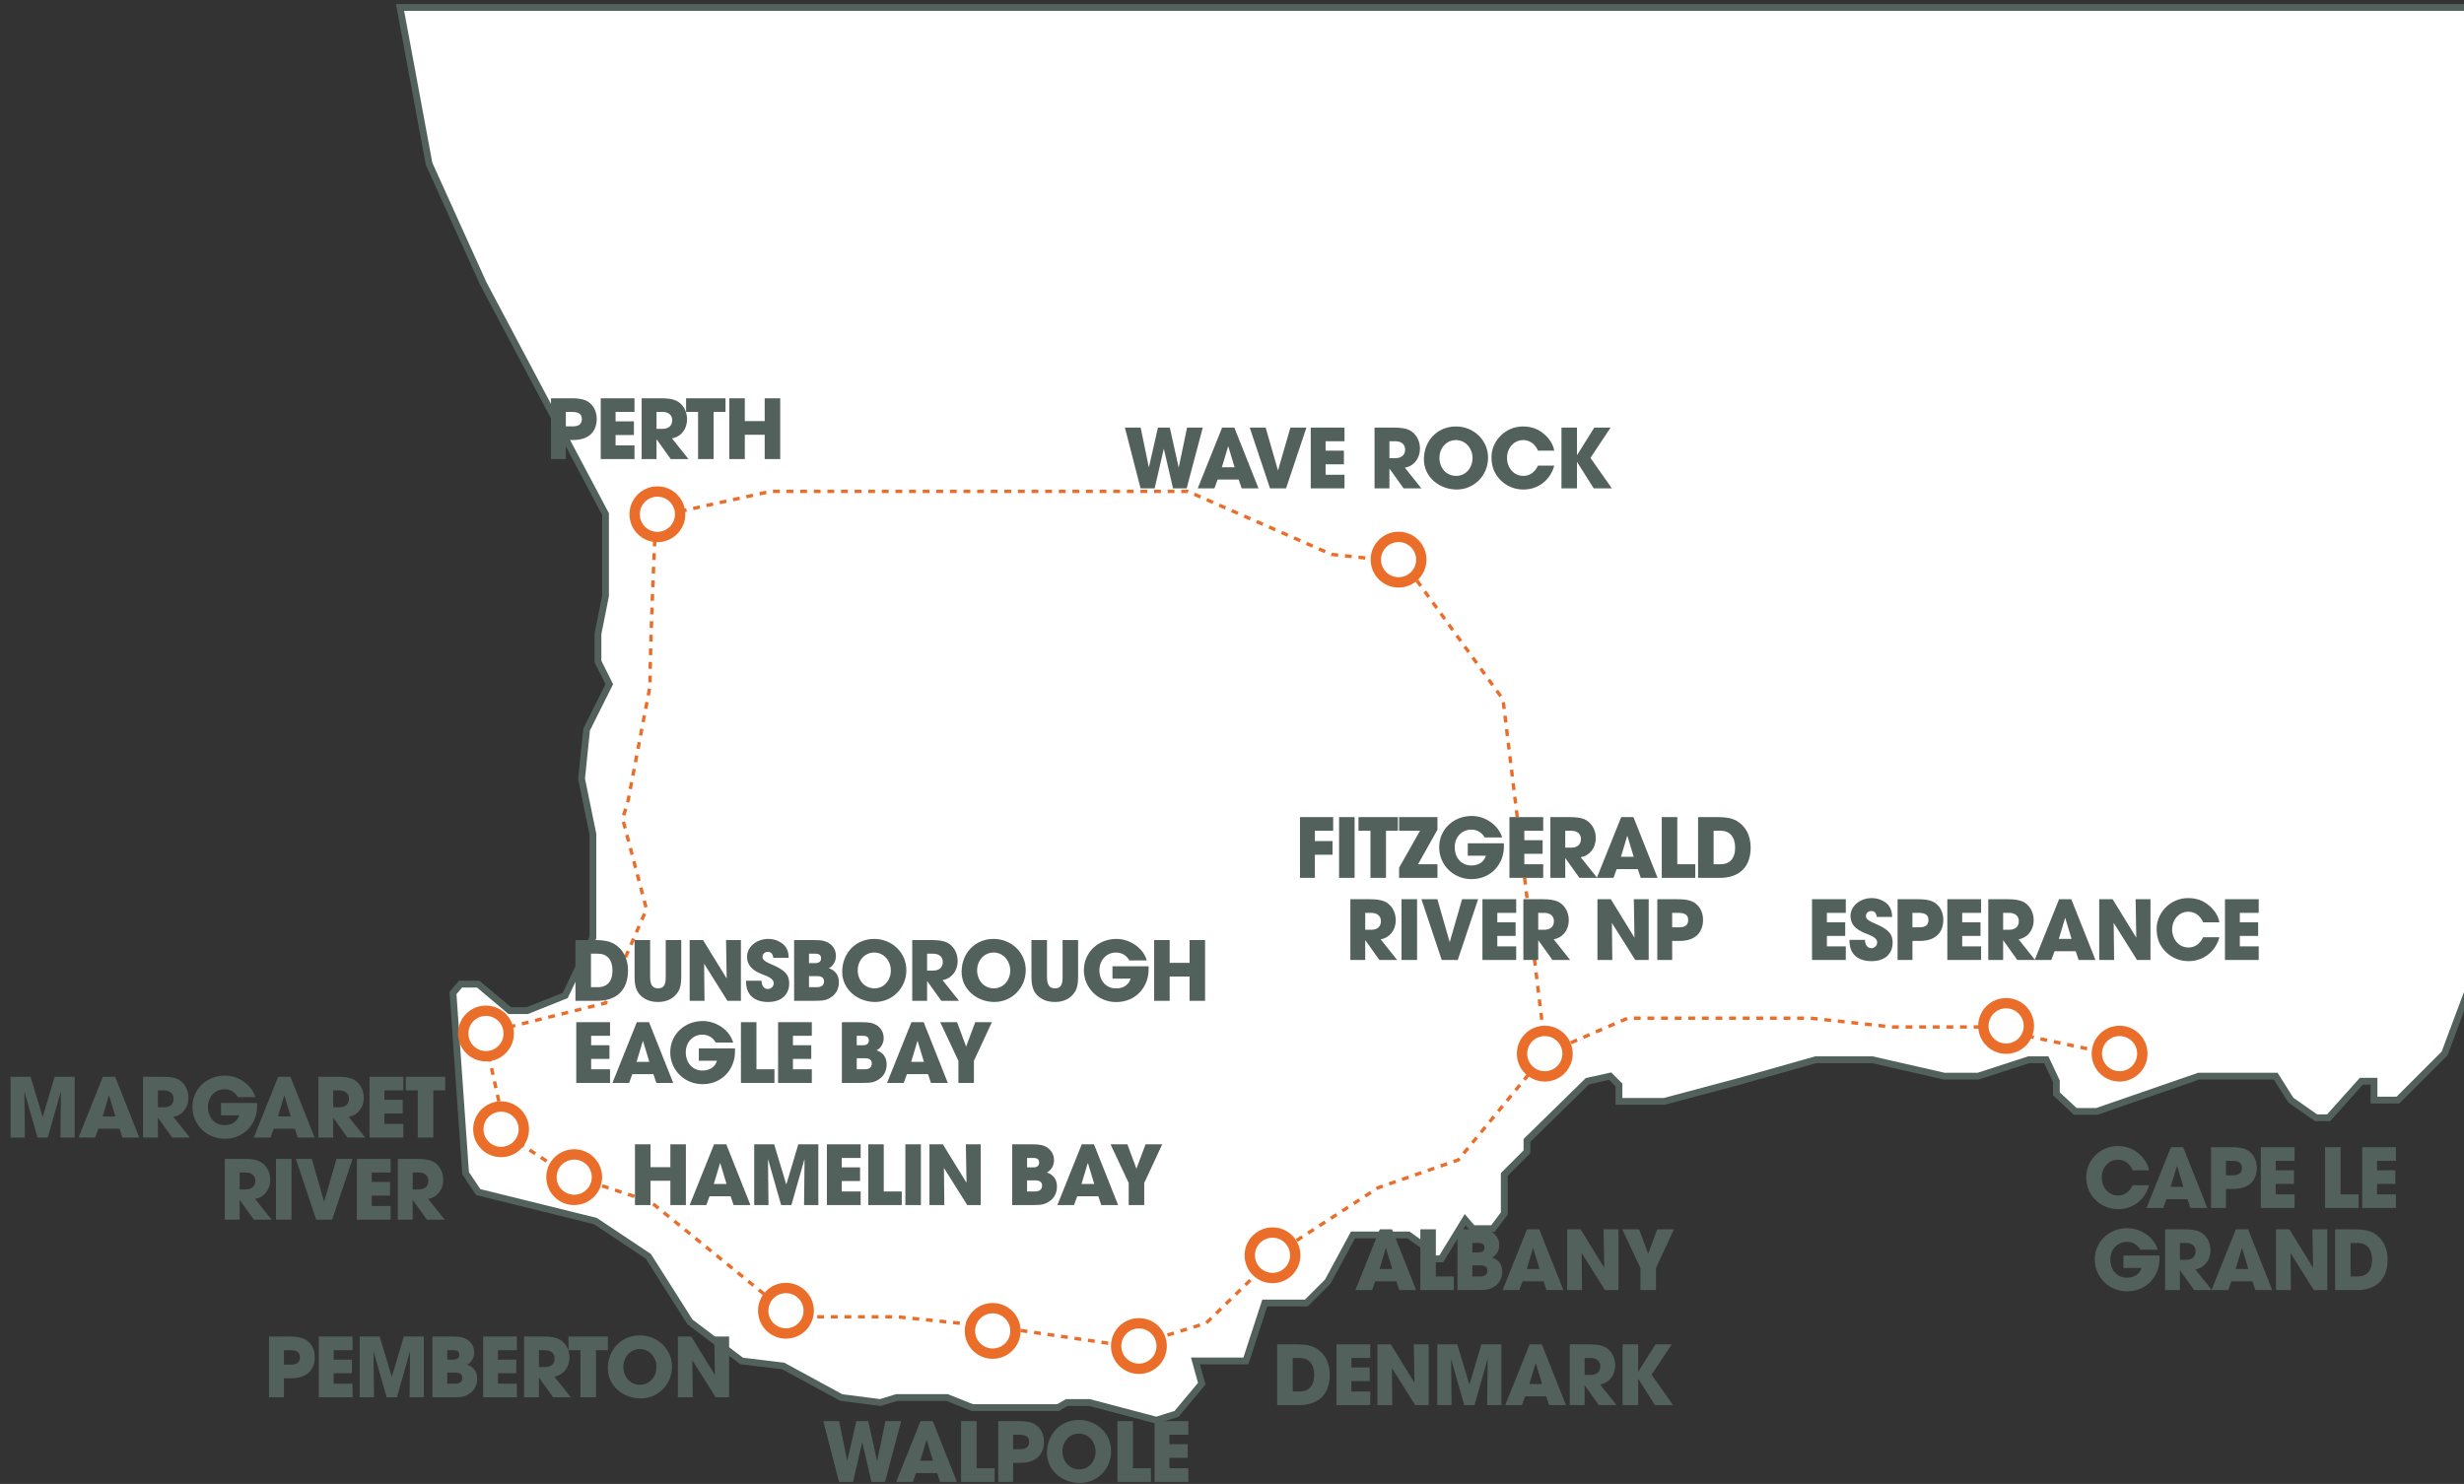
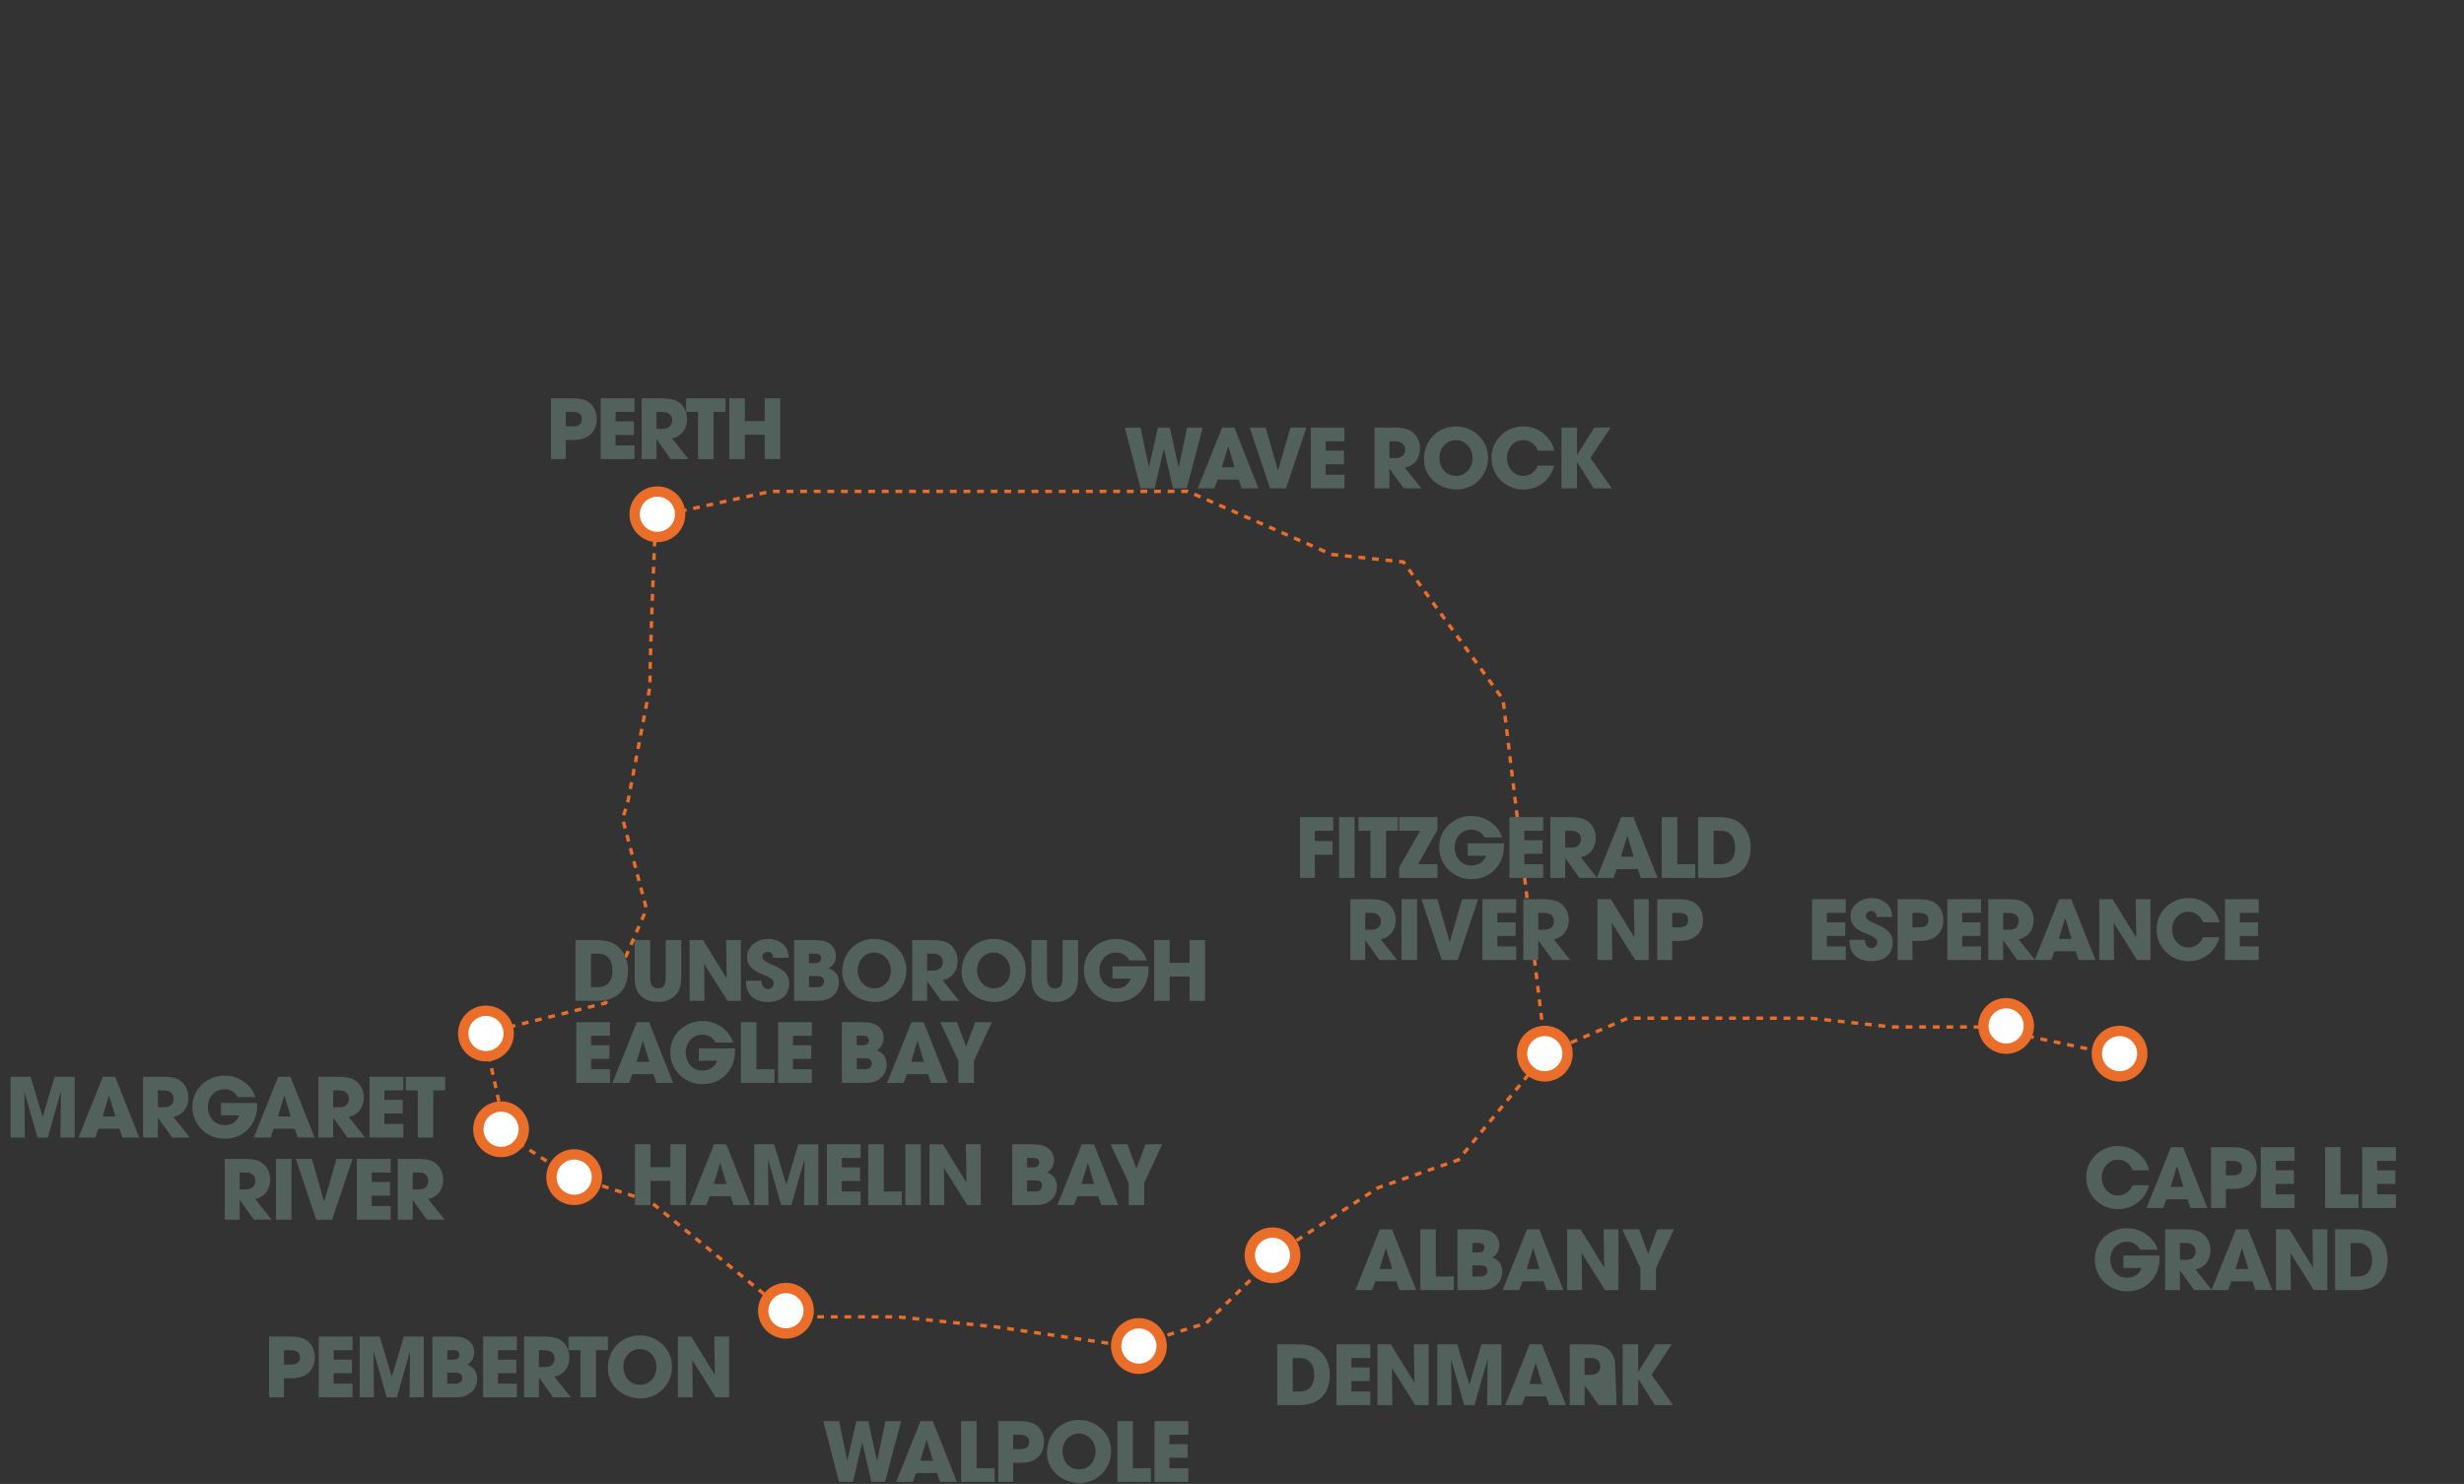
<svg xmlns="http://www.w3.org/2000/svg" width="420" height="253" viewBox="0 0 420 253" fill="none">
  <rect x="0" y="0" width="420" height="253" fill="#333333" stroke="none" />
-   <path d="M451.5 1.272V139.641H437.749L429.585 145.442L425.932 154.896L416.693 179.605L408.743 187.555H404.661V184.332H402.512L396.926 190.563H394.777L390.48 187.555L387.902 183.472H374.795L357.392 189.489H353.739L350.516 186.48V184.332L348.797 180.679H345.789L337.195 183.472H331.394L319.147 180.679H309.478L296.587 184.332L283.695 187.77H275.96V184.976L274.456 183.472L270.589 184.332L260.275 194.43V196.364L256.408 200.232V206.892L254.474 209.47H251.036L249.747 207.966L245.665 214.627H243.946L243.087 212.693L240.078 210.545H230.625L226.327 218.495L222.675 222.147H215.585L212.362 232.031H203.767L204.842 235.898L200.544 241.055L197.107 242.129L185.719 239.121H181.852L180.348 239.98H165.737L161.44 238.262H152.846L150.052 239.121L143.392 238.262L133.508 232.89L126.418 232.031L117.609 225.37L110.518 214.197L101.494 208.181L81.512 203.24L79.364 200.017L77.215 169.292L78.504 167.788H81.512L86.884 172.3H89.892L96.338 169.721L101.064 159.838V142.219L99.131 132.766L99.99 124.386L103.858 116.651L101.924 112.784V108.057L103.213 101.611V87.645L82.372 48.326L73.133 27.914L68.191 1.272H451.5Z" fill="white" stroke="#53615D" stroke-width="1.157" />
  <path d="M263.499 179.605L248.566 197.761L234.922 202.488L218.163 213.338L205.594 225.585L192.702 229.56L169.82 226.23L152.953 224.511H135.013L110.841 204.851L96.66 200.232L86.777 193.786L85.81 191.315L82.48 176.167L103.213 171.011L110.196 155.004L106.114 139.534L106.973 136.955L110.841 116.759C110.553 117.916 111.7 86.893 111.862 88.075L131.36 83.778H202.478L226.972 94.521L239.219 95.81L256.193 119.23L263.499 179.605ZM263.499 179.605L277.464 173.589H308.619L322.585 175.093H338.162L359.648 179.605H361.797" stroke="#EB6D2A" stroke-width="0.579" stroke-dasharray="1.16 1.16" />
  <circle cx="112.054" cy="87.678" r="3.878" fill="white" stroke="#EB6D2A" stroke-width="1.763" />
  <circle cx="82.834" cy="176.2" r="3.878" fill="white" stroke="#EB6D2A" stroke-width="1.763" />
  <circle cx="85.412" cy="192.529" r="3.878" fill="white" stroke="#EB6D2A" stroke-width="1.763" />
  <circle cx="97.874" cy="200.694" r="3.878" fill="white" stroke="#EB6D2A" stroke-width="1.763" />
  <circle cx="133.97" cy="223.469" r="3.878" fill="white" stroke="#EB6D2A" stroke-width="1.763" />
-   <circle cx="169.207" cy="226.907" r="3.878" fill="white" stroke="#EB6D2A" stroke-width="1.763" />
  <circle cx="194.131" cy="229.485" r="3.878" fill="white" stroke="#EB6D2A" stroke-width="1.763" />
  <circle cx="216.906" cy="214.015" r="3.878" fill="white" stroke="#EB6D2A" stroke-width="1.763" />
  <circle cx="263.316" cy="179.637" r="3.878" fill="white" stroke="#EB6D2A" stroke-width="1.763" />
-   <circle cx="238.392" cy="95.413" r="3.878" fill="white" stroke="#EB6D2A" stroke-width="1.763" />
  <circle cx="341.954" cy="174.911" r="3.878" fill="white" stroke="#EB6D2A" stroke-width="1.763" />
  <circle cx="361.291" cy="179.637" r="3.878" fill="white" stroke="#EB6D2A" stroke-width="1.763" />
  <path d="M96.451 78.264H93.916V67.904H97.416C98.522 67.89 99.349 68.044 99.894 68.296C101.015 68.814 101.715 70.004 101.715 71.404C101.715 73.322 100.651 75.016 97.683 75.016H96.451V78.264ZM96.451 72.692H97.585C98.648 72.692 99.18 72.328 99.18 71.446C99.18 70.606 98.662 70.228 97.487 70.228H96.451V72.692ZM108.151 78.264H102.397V67.904H108.151V70.228H104.931V71.838H108.053V74.162H104.931V75.94H108.151V78.264ZM117.353 78.264H114.329L111.935 74.918H111.907V78.264H109.373V67.904H112.761C113.839 67.904 114.665 68.044 115.211 68.282C116.331 68.786 117.115 70.004 117.115 71.474C117.115 73.112 116.135 74.456 114.539 74.736L117.353 78.264ZM111.907 73.112H112.887C113.937 73.112 114.581 72.622 114.581 71.628C114.581 70.732 113.909 70.228 112.915 70.228H111.907V73.112ZM121.636 78.264H118.99V70.228H116.946V67.904H123.666V70.228H121.636V78.264ZM132.991 78.264H130.345V74.12H126.957V78.264H124.311V67.904H126.957V71.796H130.345V67.904H132.991V78.264Z" fill="#53615D" />
  <path d="M202.271 83.263H199.947L198.393 76.557H198.365L196.811 83.263H194.417L191.743 72.903H194.431L195.817 79.637H195.845L197.371 72.903H199.401L200.899 79.665H200.927L202.341 72.903H205.015L202.271 83.263ZM214.518 83.263H211.648L211.144 81.765H207.546L207 83.263H204.158L208.316 72.903H210.402L214.518 83.263ZM210.444 79.665L209.38 76.137L209.338 76.123L208.274 79.665H210.444ZM219.212 83.263H216.482L213.024 72.903H215.74L217.826 80.169H217.854L219.954 72.903H222.684L219.212 83.263ZM229.175 83.263H223.421V72.903H229.175V75.227H225.955V76.837H229.077V79.161H225.955V80.939H229.175V83.263ZM242.278 83.263H239.254L236.86 79.917H236.832V83.263H234.298V72.903H237.686C238.764 72.903 239.59 73.043 240.136 73.281C241.256 73.785 242.04 75.003 242.04 76.473C242.04 78.111 241.06 79.455 239.464 79.735L242.278 83.263ZM236.832 78.111H237.812C238.862 78.111 239.506 77.621 239.506 76.627C239.506 75.731 238.834 75.227 237.84 75.227H236.832V78.111ZM248.299 83.459C245.415 83.459 242.713 81.387 242.713 78.321C242.713 75.115 245.023 72.707 248.173 72.707C251.197 72.707 253.647 75.045 253.647 78.013C253.647 81.079 251.267 83.459 248.299 83.459ZM248.215 81.135C249.853 81.135 251.001 79.749 251.001 78.097C251.001 76.473 249.839 75.031 248.173 75.031C246.521 75.031 245.359 76.417 245.359 78.055C245.359 79.763 246.521 81.135 248.215 81.135ZM264.926 76.837H262.154C261.706 75.703 260.726 75.031 259.648 75.031C257.996 75.031 256.876 76.445 256.876 78.055C256.876 79.735 258.024 81.135 259.662 81.135C260.712 81.135 261.608 80.547 262.154 79.385H264.926C264.282 81.877 262.14 83.459 259.69 83.459C258.248 83.459 256.89 82.955 255.826 81.905C254.706 80.813 254.23 79.497 254.23 77.929C254.23 75.185 256.596 72.707 259.564 72.707C260.992 72.707 262.14 73.099 263.176 73.981C264.156 74.821 264.744 75.773 264.926 76.837ZM274.754 83.263H271.66L268.832 78.783H268.804V83.263H266.158V72.903H268.804V77.565H268.832L271.758 72.903H274.53L271.1 78.069L274.754 83.263Z" fill="#53615D" />
  <path d="M314.623 163.67H308.869V153.31H314.623V155.634H311.403V157.244H314.525V159.568H311.403V161.346H314.623V163.67ZM322.523 156.334H319.905C319.793 155.592 319.485 155.326 318.967 155.326C318.477 155.326 318.057 155.676 318.057 156.138C318.057 156.754 318.617 157.034 319.751 157.524C322.033 158.504 322.607 159.33 322.607 160.688C322.607 162.69 321.235 163.866 318.995 163.866C316.741 163.866 315.257 162.69 315.257 160.464V160.24H317.889C317.903 161.094 318.323 161.654 318.981 161.654C319.527 161.654 319.975 161.22 319.975 160.66C319.975 159.834 318.827 159.47 317.889 159.092C316.195 158.406 315.425 157.51 315.425 156.166C315.425 154.402 317.133 153.114 319.037 153.114C319.723 153.114 320.325 153.268 320.871 153.548C321.977 154.122 322.509 154.948 322.523 156.334ZM325.985 163.67H323.451V153.31H326.951C328.057 153.296 328.883 153.45 329.429 153.702C330.549 154.22 331.249 155.41 331.249 156.81C331.249 158.728 330.185 160.422 327.217 160.422H325.985V163.67ZM325.985 158.098H327.119C328.183 158.098 328.715 157.734 328.715 156.852C328.715 156.012 328.197 155.634 327.021 155.634H325.985V158.098ZM337.685 163.67H331.931V153.31H337.685V155.634H334.465V157.244H337.587V159.568H334.465V161.346H337.685V163.67ZM346.888 163.67H343.864L341.47 160.324H341.442V163.67H338.908V153.31H342.296C343.374 153.31 344.2 153.45 344.746 153.688C345.866 154.192 346.65 155.41 346.65 156.88C346.65 158.518 345.67 159.862 344.074 160.142L346.888 163.67ZM341.442 158.518H342.422C343.472 158.518 344.116 158.028 344.116 157.034C344.116 156.138 343.444 155.634 342.45 155.634H341.442V158.518ZM357.182 163.67H354.312L353.808 162.172H350.21L349.664 163.67H346.822L350.98 153.31H353.066L357.182 163.67ZM353.108 160.072L352.044 156.544L352.002 156.53L350.938 160.072H353.108ZM366.559 163.67H364.263L360.287 157.342L360.357 163.67H357.823V153.31H360.105L364.137 159.862L364.025 153.31H366.559V163.67ZM378.302 157.244H375.53C375.082 156.11 374.102 155.438 373.024 155.438C371.372 155.438 370.252 156.852 370.252 158.462C370.252 160.142 371.4 161.542 373.038 161.542C374.088 161.542 374.984 160.954 375.53 159.792H378.302C377.658 162.284 375.516 163.866 373.066 163.866C371.624 163.866 370.266 163.362 369.202 162.312C368.082 161.22 367.606 159.904 367.606 158.336C367.606 155.592 369.972 153.114 372.94 153.114C374.368 153.114 375.516 153.506 376.552 154.388C377.532 155.228 378.12 156.18 378.302 157.244ZM385.009 163.67H379.255V153.31H385.009V155.634H381.789V157.244H384.911V159.568H381.789V161.346H385.009V163.67Z" fill="#53615D" />
  <path d="M366.304 199.524H363.532C363.084 198.39 362.104 197.718 361.026 197.718C359.374 197.718 358.254 199.132 358.254 200.742C358.254 202.422 359.402 203.822 361.04 203.822C362.09 203.822 362.986 203.234 363.532 202.072H366.304C365.66 204.564 363.518 206.146 361.068 206.146C359.626 206.146 358.268 205.642 357.204 204.592C356.084 203.5 355.608 202.184 355.608 200.616C355.608 197.872 357.974 195.394 360.942 195.394C362.37 195.394 363.518 195.786 364.554 196.668C365.534 197.508 366.122 198.46 366.304 199.524ZM376.244 205.95H373.374L372.87 204.452H369.272L368.726 205.95H365.884L370.042 195.59H372.128L376.244 205.95ZM372.17 202.352L371.106 198.824L371.064 198.81L370 202.352H372.17ZM379.419 205.95H376.885V195.59H380.385C381.491 195.576 382.317 195.73 382.863 195.982C383.983 196.5 384.683 197.69 384.683 199.09C384.683 201.008 383.619 202.702 380.651 202.702H379.419V205.95ZM379.419 200.378H380.553C381.617 200.378 382.149 200.014 382.149 199.132C382.149 198.292 381.631 197.914 380.455 197.914H379.419V200.378ZM391.12 205.95H385.366V195.59H391.12V197.914H387.9V199.524H391.022V201.848H387.9V203.626H391.12V205.95ZM402.025 205.95H396.313V195.59H398.959V203.626H402.025V205.95ZM408.399 205.95H402.645V195.59H408.399V197.914H405.179V199.524H408.301V201.848H405.179V203.626H408.399V205.95ZM368.099 214.056V214.644C368.099 217.43 366.055 220.16 362.569 220.16C359.503 220.16 357.067 217.766 357.067 214.728C357.067 211.592 359.601 209.394 362.611 209.394C364.949 209.394 367.203 210.976 367.791 213.062H364.823C364.333 212.208 363.535 211.718 362.541 211.718C360.875 211.718 359.713 213.062 359.713 214.728C359.713 216.45 360.805 217.836 362.555 217.836C363.787 217.836 364.711 217.234 365.033 216.17H361.939V214.056H368.099ZM377.025 219.95H374.001L371.607 216.604H371.579V219.95H369.045V209.59H372.433C373.511 209.59 374.337 209.73 374.883 209.968C376.003 210.472 376.787 211.69 376.787 213.16C376.787 214.798 375.807 216.142 374.211 216.422L377.025 219.95ZM371.579 214.798H372.559C373.609 214.798 374.253 214.308 374.253 213.314C374.253 212.418 373.581 211.914 372.587 211.914H371.579V214.798ZM387.319 219.95H384.449L383.945 218.452H380.347L379.801 219.95H376.959L381.117 209.59H383.203L387.319 219.95ZM383.245 216.352L382.181 212.824L382.139 212.81L381.075 216.352H383.245ZM396.696 219.95H394.4L390.424 213.622L390.494 219.95H387.96V209.59H390.242L394.274 216.142L394.162 209.59H396.696V219.95ZM401.733 219.95H398.023V209.59H401.551C402.839 209.59 403.861 209.814 404.589 210.22C406.059 211.06 406.983 212.656 406.983 214.77C406.983 218.186 404.967 219.95 401.733 219.95ZM400.669 217.626H401.859C403.385 217.626 404.337 216.674 404.337 214.784C404.337 212.936 403.399 211.914 401.873 211.914H400.669V217.626Z" fill="#53615D" />
  <path d="M224.124 149.67H221.59V139.31H227.246V141.634H224.124V143.398H227.134V145.722H224.124V149.67ZM230.898 149.67H228.252V139.31H230.898V149.67ZM236.249 149.67H233.603V141.634H231.559V139.31H238.279V141.634H236.249V149.67ZM245.021 149.67H238.483V147.934L242.053 141.634H238.483V139.31H245.021V141.452L241.717 147.346H245.021V149.67ZM256.347 143.776V144.364C256.347 147.15 254.303 149.88 250.817 149.88C247.751 149.88 245.315 147.486 245.315 144.448C245.315 141.312 247.849 139.114 250.859 139.114C253.197 139.114 255.451 140.696 256.039 142.782H253.071C252.581 141.928 251.783 141.438 250.789 141.438C249.123 141.438 247.961 142.782 247.961 144.448C247.961 146.17 249.053 147.556 250.803 147.556C252.035 147.556 252.959 146.954 253.281 145.89H250.187V143.776H256.347ZM263.046 149.67H257.292V139.31H263.046V141.634H259.826V143.244H262.948V145.568H259.826V147.346H263.046V149.67ZM272.249 149.67H269.225L266.831 146.324H266.803V149.67H264.269V139.31H267.657C268.735 139.31 269.561 139.45 270.107 139.688C271.227 140.192 272.011 141.41 272.011 142.88C272.011 144.518 271.031 145.862 269.435 146.142L272.249 149.67ZM266.803 144.518H267.783C268.833 144.518 269.477 144.028 269.477 143.034C269.477 142.138 268.805 141.634 267.811 141.634H266.803V144.518ZM282.543 149.67H279.673L279.169 148.172H275.571L275.025 149.67H272.183L276.341 139.31H278.427L282.543 149.67ZM278.469 146.072L277.405 142.544L277.363 142.53L276.299 146.072H278.469ZM288.967 149.67H283.255V139.31H285.901V147.346H288.967V149.67ZM293.157 149.67H289.447V139.31H292.975C294.263 139.31 295.285 139.534 296.013 139.94C297.483 140.78 298.407 142.376 298.407 144.49C298.407 147.906 296.391 149.67 293.157 149.67ZM292.093 147.346H293.283C294.809 147.346 295.761 146.394 295.761 144.504C295.761 142.656 294.823 141.634 293.297 141.634H292.093V147.346ZM238.153 163.67H235.129L232.735 160.324H232.707V163.67H230.173V153.31H233.561C234.639 153.31 235.465 153.45 236.011 153.688C237.131 154.192 237.915 155.41 237.915 156.88C237.915 158.518 236.935 159.862 235.339 160.142L238.153 163.67ZM232.707 158.518H233.687C234.737 158.518 235.381 158.028 235.381 157.034C235.381 156.138 234.709 155.634 233.715 155.634H232.707V158.518ZM241.545 163.67H238.899V153.31H241.545V163.67ZM248.479 163.67H245.749L242.291 153.31H245.007L247.093 160.576H247.121L249.221 153.31H251.951L248.479 163.67ZM258.442 163.67H252.688V153.31H258.442V155.634H255.222V157.244H258.344V159.568H255.222V161.346H258.442V163.67ZM267.645 163.67H264.621L262.227 160.324H262.199V163.67H259.665V153.31H263.053C264.131 153.31 264.957 153.45 265.503 153.688C266.623 154.192 267.407 155.41 267.407 156.88C267.407 158.518 266.427 159.862 264.831 160.142L267.645 163.67ZM262.199 158.518H263.179C264.229 158.518 264.873 158.028 264.873 157.034C264.873 156.138 264.201 155.634 263.207 155.634H262.199V158.518ZM281.027 163.67H278.731L274.755 157.342L274.825 163.67H272.291V153.31H274.573L278.605 159.862L278.493 153.31H281.027V163.67ZM285.028 163.67H282.494V153.31H285.994C287.1 153.296 287.926 153.45 288.472 153.702C289.592 154.22 290.292 155.41 290.292 156.81C290.292 158.728 289.228 160.422 286.26 160.422H285.028V163.67ZM285.028 158.098H286.162C287.226 158.098 287.758 157.734 287.758 156.852C287.758 156.012 287.24 155.634 286.064 155.634H285.028V158.098Z" fill="#53615D" />
  <path d="M241.392 219.95H238.522L238.018 218.452H234.42L233.874 219.95H231.032L235.19 209.59H237.276L241.392 219.95ZM237.318 216.352L236.254 212.824L236.212 212.81L235.148 216.352H237.318ZM247.815 219.95H242.103V209.59H244.749V217.626H247.815V219.95ZM251.879 219.95H248.435V209.59H251.753C252.495 209.59 253.041 209.632 253.405 209.716C254.581 209.982 255.561 210.892 255.561 212.292C255.561 213.174 255.141 213.958 254.357 214.392C255.491 214.784 256.065 215.61 256.065 216.8C256.065 217.794 255.645 218.704 254.861 219.25C254.049 219.824 253.517 219.95 251.879 219.95ZM250.969 213.524H252.019C252.677 213.524 253.027 213.244 253.027 212.698C253.027 212.152 252.691 211.914 252.033 211.914H250.969V213.524ZM250.969 217.626H252.327C253.069 217.626 253.531 217.304 253.531 216.632C253.531 216.03 253.125 215.736 252.341 215.736H250.969V217.626ZM266.491 219.95H263.621L263.117 218.452H259.519L258.973 219.95H256.131L260.289 209.59H262.375L266.491 219.95ZM262.417 216.352L261.353 212.824L261.311 212.81L260.247 216.352H262.417ZM275.869 219.95H273.573L269.597 213.622L269.667 219.95H267.133V209.59H269.415L273.447 216.142L273.335 209.59H275.869V219.95ZM282.264 219.95H279.618V216.184L276.524 209.59H279.394L280.934 213.748L282.488 209.59H285.33L282.264 216.184V219.95Z" fill="#53615D" />
-   <path d="M221.414 239.56H217.704V229.2H221.232C222.52 229.2 223.542 229.424 224.27 229.83C225.74 230.67 226.664 232.266 226.664 234.38C226.664 237.796 224.648 239.56 221.414 239.56ZM220.35 237.236H221.54C223.066 237.236 224.018 236.284 224.018 234.394C224.018 232.546 223.08 231.524 221.554 231.524H220.35V237.236ZM233.568 239.56H227.814V229.2H233.568V231.524H230.348V233.134H233.47V235.458H230.348V237.236H233.568V239.56ZM243.527 239.56H241.231L237.255 233.232L237.325 239.56H234.791V229.2H237.073L241.105 235.752L240.993 229.2H243.527V239.56ZM255.928 239.56H253.492L253.576 231.804L253.548 231.776L251.336 239.56H249.586L247.346 231.706L247.43 239.56H244.994V229.2H248.396L250.454 236.018H250.482L252.512 229.2H255.928V239.56ZM266.932 239.56H264.062L263.558 238.062H259.96L259.414 239.56H256.572L260.73 229.2H262.816L266.932 239.56ZM262.858 235.962L261.794 232.434L261.752 232.42L260.688 235.962H262.858ZM275.554 239.56H272.53L270.136 236.214H270.108V239.56H267.574V229.2H270.962C272.04 229.2 272.866 229.34 273.412 229.578C274.532 230.082 275.316 231.3 275.316 232.77C275.316 234.408 274.336 235.752 272.74 236.032L275.554 239.56ZM270.108 234.408H271.088C272.138 234.408 272.782 233.918 272.782 232.924C272.782 232.028 272.11 231.524 271.116 231.524H270.108V234.408ZM285.176 239.56H282.082L279.254 235.08H279.226V239.56H276.58V229.2H279.226V233.862H279.254L282.18 229.2H284.952L281.522 234.366L285.176 239.56Z" fill="#53615D" />
+   <path d="M221.414 239.56H217.704V229.2H221.232C222.52 229.2 223.542 229.424 224.27 229.83C225.74 230.67 226.664 232.266 226.664 234.38C226.664 237.796 224.648 239.56 221.414 239.56ZM220.35 237.236H221.54C223.066 237.236 224.018 236.284 224.018 234.394C224.018 232.546 223.08 231.524 221.554 231.524H220.35V237.236ZM233.568 239.56H227.814V229.2H233.568V231.524H230.348V233.134H233.47V235.458H230.348V237.236H233.568V239.56ZM243.527 239.56H241.231L237.255 233.232L237.325 239.56H234.791V229.2H237.073L241.105 235.752L240.993 229.2H243.527V239.56ZM255.928 239.56H253.492L253.576 231.804L253.548 231.776L251.336 239.56H249.586L247.346 231.706L247.43 239.56H244.994V229.2H248.396L250.454 236.018H250.482L252.512 229.2H255.928V239.56ZM266.932 239.56H264.062L263.558 238.062H259.96L259.414 239.56H256.572L260.73 229.2H262.816L266.932 239.56ZM262.858 235.962L261.794 232.434L261.752 232.42L260.688 235.962H262.858ZM275.554 239.56H272.53L270.136 236.214H270.108V239.56H267.574V229.2H270.962C272.04 229.2 272.866 229.34 273.412 229.578C274.532 230.082 275.316 231.3 275.316 232.77L275.554 239.56ZM270.108 234.408H271.088C272.138 234.408 272.782 233.918 272.782 232.924C272.782 232.028 272.11 231.524 271.116 231.524H270.108V234.408ZM285.176 239.56H282.082L279.254 235.08H279.226V239.56H276.58V229.2H279.226V233.862H279.254L282.18 229.2H284.952L281.522 234.366L285.176 239.56Z" fill="#53615D" />
  <path d="M150.863 252.646H148.539L146.985 245.94H146.957L145.403 252.646H143.009L140.335 242.286H143.023L144.409 249.02H144.437L145.963 242.286H147.993L149.491 249.048H149.519L150.933 242.286H153.607L150.863 252.646ZM163.111 252.646H160.241L159.737 251.148H156.139L155.593 252.646H152.751L156.909 242.286H158.995L163.111 252.646ZM159.037 249.048L157.973 245.52L157.931 245.506L156.867 249.048H159.037ZM169.534 252.646H163.822V242.286H166.468V250.322H169.534V252.646ZM172.689 252.646H170.155V242.286H173.655C174.761 242.272 175.587 242.426 176.133 242.678C177.253 243.196 177.953 244.386 177.953 245.786C177.953 247.704 176.889 249.398 173.921 249.398H172.689V252.646ZM172.689 247.074H173.823C174.887 247.074 175.419 246.71 175.419 245.828C175.419 244.988 174.901 244.61 173.725 244.61H172.689V247.074ZM184.046 252.842C181.162 252.842 178.46 250.77 178.46 247.704C178.46 244.498 180.77 242.09 183.92 242.09C186.944 242.09 189.394 244.428 189.394 247.396C189.394 250.462 187.014 252.842 184.046 252.842ZM183.962 250.518C185.6 250.518 186.748 249.132 186.748 247.48C186.748 245.856 185.586 244.414 183.92 244.414C182.268 244.414 181.106 245.8 181.106 247.438C181.106 249.146 182.268 250.518 183.962 250.518ZM196.179 252.646H190.467V242.286H193.113V250.322H196.179V252.646ZM202.553 252.646H196.799V242.286H202.553V244.61H199.333V246.22H202.455V248.544H199.333V250.322H202.553V252.646Z" fill="#53615D" />
  <path d="M48.392 238.228H45.858V227.868H49.358C50.464 227.854 51.29 228.008 51.836 228.26C52.956 228.778 53.656 229.968 53.656 231.368C53.656 233.286 52.592 234.98 49.624 234.98H48.392V238.228ZM48.392 232.656H49.526C50.59 232.656 51.122 232.292 51.122 231.41C51.122 230.57 50.604 230.192 49.428 230.192H48.392V232.656ZM60.093 238.228H54.339V227.868H60.093V230.192H56.873V231.802H59.995V234.126H56.873V235.904H60.093V238.228ZM72.249 238.228H69.813L69.897 230.472L69.869 230.444L67.657 238.228H65.907L63.667 230.374L63.751 238.228H61.315V227.868H64.717L66.775 234.686H66.803L68.833 227.868H72.249V238.228ZM77.15 238.228H73.706V227.868H77.024C77.766 227.868 78.312 227.91 78.676 227.994C79.852 228.26 80.832 229.17 80.832 230.57C80.832 231.452 80.412 232.236 79.628 232.67C80.762 233.062 81.336 233.888 81.336 235.078C81.336 236.072 80.916 236.982 80.132 237.528C79.32 238.102 78.788 238.228 77.15 238.228ZM76.24 231.802H77.29C77.948 231.802 78.298 231.522 78.298 230.976C78.298 230.43 77.962 230.192 77.304 230.192H76.24V231.802ZM76.24 235.904H77.598C78.34 235.904 78.802 235.582 78.802 234.91C78.802 234.308 78.396 234.014 77.612 234.014H76.24V235.904ZM88.104 238.228H82.35V227.868H88.104V230.192H84.884V231.802H88.006V234.126H84.884V235.904H88.104V238.228ZM97.307 238.228H94.283L91.889 234.882H91.861V238.228H89.327V227.868H92.715C93.793 227.868 94.619 228.008 95.165 228.246C96.285 228.75 97.069 229.968 97.069 231.438C97.069 233.076 96.089 234.42 94.493 234.7L97.307 238.228ZM91.861 233.076H92.841C93.891 233.076 94.535 232.586 94.535 231.592C94.535 230.696 93.863 230.192 92.869 230.192H91.861V233.076ZM101.59 238.228H98.944V230.192H96.9V227.868H103.62V230.192H101.59V238.228ZM109.197 238.424C106.313 238.424 103.611 236.352 103.611 233.286C103.611 230.08 105.921 227.672 109.071 227.672C112.095 227.672 114.545 230.01 114.545 232.978C114.545 236.044 112.165 238.424 109.197 238.424ZM109.113 236.1C110.751 236.1 111.899 234.714 111.899 233.062C111.899 231.438 110.737 229.996 109.071 229.996C107.419 229.996 106.257 231.382 106.257 233.02C106.257 234.728 107.419 236.1 109.113 236.1ZM124.283 238.228H121.987L118.011 231.9L118.081 238.228H115.547V227.868H117.829L121.861 234.42L121.749 227.868H124.283V238.228Z" fill="#53615D" />
  <path d="M116.913 205.455H114.267V201.311H110.879V205.455H108.233V195.095H110.879V198.987H114.267V195.095H116.913V205.455ZM127.916 205.455H125.046L124.542 203.957H120.944L120.398 205.455H117.556L121.714 195.095H123.8L127.916 205.455ZM123.842 201.857L122.778 198.329L122.736 198.315L121.672 201.857H123.842ZM139.491 205.455H137.055L137.139 197.699L137.111 197.671L134.899 205.455H133.149L130.909 197.601L130.993 205.455H128.557V195.095H131.959L134.017 201.913H134.045L136.075 195.095H139.491V205.455ZM146.702 205.455H140.948V195.095H146.702V197.419H143.482V199.029H146.604V201.353H143.482V203.131H146.702V205.455ZM153.706 205.455H147.994V195.095H150.64V203.131H153.706V205.455ZM156.972 205.455H154.326V195.095H156.972V205.455ZM167.168 205.455H164.872L160.896 199.127L160.966 205.455H158.432V195.095H160.714L164.746 201.647L164.634 195.095H167.168V205.455ZM175.979 205.455H172.535V195.095H175.853C176.595 195.095 177.141 195.137 177.505 195.221C178.681 195.487 179.661 196.397 179.661 197.797C179.661 198.679 179.241 199.463 178.457 199.897C179.591 200.289 180.165 201.115 180.165 202.305C180.165 203.299 179.745 204.209 178.961 204.755C178.149 205.329 177.617 205.455 175.979 205.455ZM175.069 199.029H176.119C176.777 199.029 177.127 198.749 177.127 198.203C177.127 197.657 176.791 197.419 176.133 197.419H175.069V199.029ZM175.069 203.131H176.427C177.169 203.131 177.631 202.809 177.631 202.137C177.631 201.535 177.225 201.241 176.441 201.241H175.069V203.131ZM190.591 205.455H187.721L187.217 203.957H183.619L183.073 205.455H180.231L184.389 195.095H186.475L190.591 205.455ZM186.517 201.857L185.453 198.329L185.411 198.315L184.347 201.857H186.517ZM195.039 205.455H192.393V201.689L189.299 195.095H192.169L193.709 199.253L195.263 195.095H198.105L195.039 201.689V205.455Z" fill="#53615D" />
  <path d="M12.735 193.937H10.299L10.383 186.181L10.355 186.153L8.143 193.937H6.393L4.153 186.083L4.237 193.937H1.801V183.577H5.203L7.261 190.395H7.289L9.319 183.577H12.735V193.937ZM23.739 193.937H20.869L20.365 192.439H16.767L16.221 193.937H13.379L17.537 183.577H19.623L23.739 193.937ZM19.665 190.339L18.601 186.811L18.559 186.797L17.495 190.339H19.665ZM32.361 193.937H29.337L26.943 190.591H26.915V193.937H24.381V183.577H27.769C28.847 183.577 29.673 183.717 30.219 183.955C31.339 184.459 32.123 185.677 32.123 187.147C32.123 188.785 31.143 190.129 29.547 190.409L32.361 193.937ZM26.915 188.785H27.895C28.945 188.785 29.589 188.295 29.589 187.301C29.589 186.405 28.917 185.901 27.923 185.901H26.915V188.785ZM43.828 188.043V188.631C43.828 191.417 41.784 194.147 38.298 194.147C35.232 194.147 32.796 191.753 32.796 188.715C32.796 185.579 35.33 183.381 38.34 183.381C40.678 183.381 42.932 184.963 43.52 187.049H40.552C40.062 186.195 39.264 185.705 38.27 185.705C36.604 185.705 35.442 187.049 35.442 188.715C35.442 190.437 36.534 191.823 38.284 191.823C39.516 191.823 40.44 191.221 40.762 190.157H37.668V188.043H43.828ZM53.624 193.937H50.754L50.25 192.439H46.652L46.106 193.937H43.264L47.422 183.577H49.508L53.624 193.937ZM49.55 190.339L48.486 186.811L48.444 186.797L47.38 190.339H49.55ZM62.245 193.937H59.221L56.827 190.591H56.799V193.937H54.265V183.577H57.653C58.731 183.577 59.557 183.717 60.103 183.955C61.223 184.459 62.007 185.677 62.007 187.147C62.007 188.785 61.027 190.129 59.431 190.409L62.245 193.937ZM56.799 188.785H57.779C58.829 188.785 59.473 188.295 59.473 187.301C59.473 186.405 58.801 185.901 57.807 185.901H56.799V188.785ZM68.746 193.937H62.992V183.577H68.746V185.901H65.526V187.511H68.648V189.835H65.526V191.613H68.746V193.937ZM73.86 193.937H71.214V185.901H69.17V183.577H75.89V185.901H73.86V193.937ZM46.296 207.937H43.272L40.878 204.591H40.85V207.937H38.316V197.577H41.704C42.782 197.577 43.608 197.717 44.154 197.955C45.274 198.459 46.058 199.677 46.058 201.147C46.058 202.785 45.078 204.129 43.482 204.409L46.296 207.937ZM40.85 202.785H41.83C42.88 202.785 43.524 202.295 43.524 201.301C43.524 200.405 42.852 199.901 41.858 199.901H40.85V202.785ZM49.689 207.937H47.043V197.577H49.689V207.937ZM56.622 207.937H53.892L50.434 197.577H53.15L55.236 204.843H55.264L57.364 197.577H60.094L56.622 207.937ZM66.586 207.937H60.832V197.577H66.586V199.901H63.366V201.511H66.488V203.835H63.366V205.613H66.586V207.937ZM75.788 207.937H72.764L70.37 204.591H70.342V207.937H67.808V197.577H71.196C72.274 197.577 73.1 197.717 73.646 197.955C74.766 198.459 75.55 199.677 75.55 201.147C75.55 202.785 74.57 204.129 72.974 204.409L75.788 207.937ZM70.342 202.785H71.322C72.372 202.785 73.016 202.295 73.016 201.301C73.016 200.405 72.344 199.901 71.35 199.901H70.342V202.785Z" fill="#53615D" />
  <path d="M101.798 170.631H98.088V160.271H101.616C102.904 160.271 103.926 160.495 104.654 160.901C106.124 161.741 107.048 163.337 107.048 165.451C107.048 168.867 105.032 170.631 101.798 170.631ZM100.734 168.307H101.924C103.45 168.307 104.402 167.355 104.402 165.465C104.402 163.617 103.464 162.595 101.938 162.595H100.734V168.307ZM113.476 166.599V160.271H116.122V166.613C116.122 167.691 115.954 168.503 115.604 169.063C114.918 170.169 113.756 170.827 112.188 170.827C111.32 170.827 110.578 170.659 109.976 170.309C108.758 169.595 108.17 168.629 108.17 166.627V160.271H110.816V166.585C110.816 167.873 111.222 168.503 112.16 168.503C113.056 168.503 113.476 168.055 113.476 166.599ZM126.29 170.631H123.994L120.018 164.303L120.088 170.631H117.554V160.271H119.836L123.868 166.823L123.756 160.271H126.29V170.631ZM134.435 163.295H131.817C131.705 162.553 131.397 162.287 130.879 162.287C130.389 162.287 129.969 162.637 129.969 163.099C129.969 163.715 130.529 163.995 131.663 164.485C133.945 165.465 134.519 166.291 134.519 167.649C134.519 169.651 133.147 170.827 130.907 170.827C128.653 170.827 127.169 169.651 127.169 167.425V167.201H129.801C129.815 168.055 130.235 168.615 130.893 168.615C131.439 168.615 131.887 168.181 131.887 167.621C131.887 166.795 130.739 166.431 129.801 166.053C128.107 165.367 127.337 164.471 127.337 163.127C127.337 161.363 129.045 160.075 130.949 160.075C131.635 160.075 132.237 160.229 132.783 160.509C133.889 161.083 134.421 161.909 134.435 163.295ZM138.806 170.631H135.362V160.271H138.68C139.422 160.271 139.968 160.313 140.332 160.397C141.508 160.663 142.488 161.573 142.488 162.973C142.488 163.855 142.068 164.639 141.284 165.073C142.418 165.465 142.992 166.291 142.992 167.481C142.992 168.475 142.572 169.385 141.788 169.931C140.976 170.505 140.444 170.631 138.806 170.631ZM137.896 164.205H138.946C139.604 164.205 139.954 163.925 139.954 163.379C139.954 162.833 139.618 162.595 138.96 162.595H137.896V164.205ZM137.896 168.307H139.254C139.996 168.307 140.458 167.985 140.458 167.313C140.458 166.711 140.052 166.417 139.268 166.417H137.896V168.307ZM149.144 170.827C146.26 170.827 143.558 168.755 143.558 165.689C143.558 162.483 145.868 160.075 149.018 160.075C152.042 160.075 154.492 162.413 154.492 165.381C154.492 168.447 152.112 170.827 149.144 170.827ZM149.06 168.503C150.698 168.503 151.846 167.117 151.846 165.465C151.846 163.841 150.684 162.399 149.018 162.399C147.366 162.399 146.204 163.785 146.204 165.423C146.204 167.131 147.366 168.503 149.06 168.503ZM163.475 170.631H160.451L158.057 167.285H158.029V170.631H155.495V160.271H158.883C159.961 160.271 160.787 160.411 161.333 160.649C162.453 161.153 163.237 162.371 163.237 163.841C163.237 165.479 162.257 166.823 160.661 167.103L163.475 170.631ZM158.029 165.479H159.009C160.059 165.479 160.703 164.989 160.703 163.995C160.703 163.099 160.031 162.595 159.037 162.595H158.029V165.479ZM169.496 170.827C166.612 170.827 163.91 168.755 163.91 165.689C163.91 162.483 166.22 160.075 169.37 160.075C172.394 160.075 174.844 162.413 174.844 165.381C174.844 168.447 172.464 170.827 169.496 170.827ZM169.412 168.503C171.05 168.503 172.198 167.117 172.198 165.465C172.198 163.841 171.036 162.399 169.37 162.399C167.718 162.399 166.556 163.785 166.556 165.423C166.556 167.131 167.718 168.503 169.412 168.503ZM181.124 166.599V160.271H183.77V166.613C183.77 167.691 183.602 168.503 183.252 169.063C182.566 170.169 181.404 170.827 179.836 170.827C178.968 170.827 178.226 170.659 177.624 170.309C176.406 169.595 175.818 168.629 175.818 166.627V160.271H178.464V166.585C178.464 167.873 178.87 168.503 179.808 168.503C180.704 168.503 181.124 168.055 181.124 166.599ZM195.785 164.737V165.325C195.785 168.111 193.741 170.841 190.255 170.841C187.189 170.841 184.753 168.447 184.753 165.409C184.753 162.273 187.287 160.075 190.297 160.075C192.635 160.075 194.889 161.657 195.477 163.743H192.509C192.019 162.889 191.221 162.399 190.227 162.399C188.561 162.399 187.399 163.743 187.399 165.409C187.399 167.131 188.491 168.517 190.241 168.517C191.473 168.517 192.397 167.915 192.719 166.851H189.625V164.737H195.785ZM205.411 170.631H202.765V166.487H199.377V170.631H196.731V160.271H199.377V164.163H202.765V160.271H205.411V170.631ZM103.982 184.631H98.228V174.271H103.982V176.595H100.762V178.205H103.884V180.529H100.762V182.307H103.982V184.631ZM114.752 184.631H111.882L111.378 183.133H107.78L107.234 184.631H104.392L108.55 174.271H110.636L114.752 184.631ZM110.678 181.033L109.614 177.505L109.572 177.491L108.508 181.033H110.678ZM125.28 178.737V179.325C125.28 182.111 123.236 184.841 119.75 184.841C116.684 184.841 114.248 182.447 114.248 179.409C114.248 176.273 116.782 174.075 119.792 174.075C122.13 174.075 124.384 175.657 124.972 177.743H122.004C121.514 176.889 120.716 176.399 119.722 176.399C118.056 176.399 116.894 177.743 116.894 179.409C116.894 181.131 117.986 182.517 119.736 182.517C120.968 182.517 121.892 181.915 122.214 180.851H119.12V178.737H125.28ZM132.007 184.631H126.295V174.271H128.941V182.307H132.007V184.631ZM138.382 184.631H132.628V174.271H138.382V176.595H135.162V178.205H138.284V180.529H135.162V182.307H138.382V184.631ZM146.948 184.631H143.504V174.271H146.822C147.564 174.271 148.11 174.313 148.474 174.397C149.65 174.663 150.63 175.573 150.63 176.973C150.63 177.855 150.21 178.639 149.426 179.073C150.56 179.465 151.134 180.291 151.134 181.481C151.134 182.475 150.714 183.385 149.93 183.931C149.118 184.505 148.586 184.631 146.948 184.631ZM146.038 178.205H147.088C147.746 178.205 148.096 177.925 148.096 177.379C148.096 176.833 147.76 176.595 147.102 176.595H146.038V178.205ZM146.038 182.307H147.396C148.138 182.307 148.6 181.985 148.6 181.313C148.6 180.711 148.194 180.417 147.41 180.417H146.038V182.307ZM161.56 184.631H158.69L158.186 183.133H154.588L154.042 184.631H151.2L155.358 174.271H157.444L161.56 184.631ZM157.486 181.033L156.422 177.505L156.38 177.491L155.316 181.033H157.486ZM166.008 184.631H163.362V180.865L160.268 174.271H163.138L164.678 178.429L166.232 174.271H169.074L166.008 180.865V184.631Z" fill="#53615D" />
</svg>